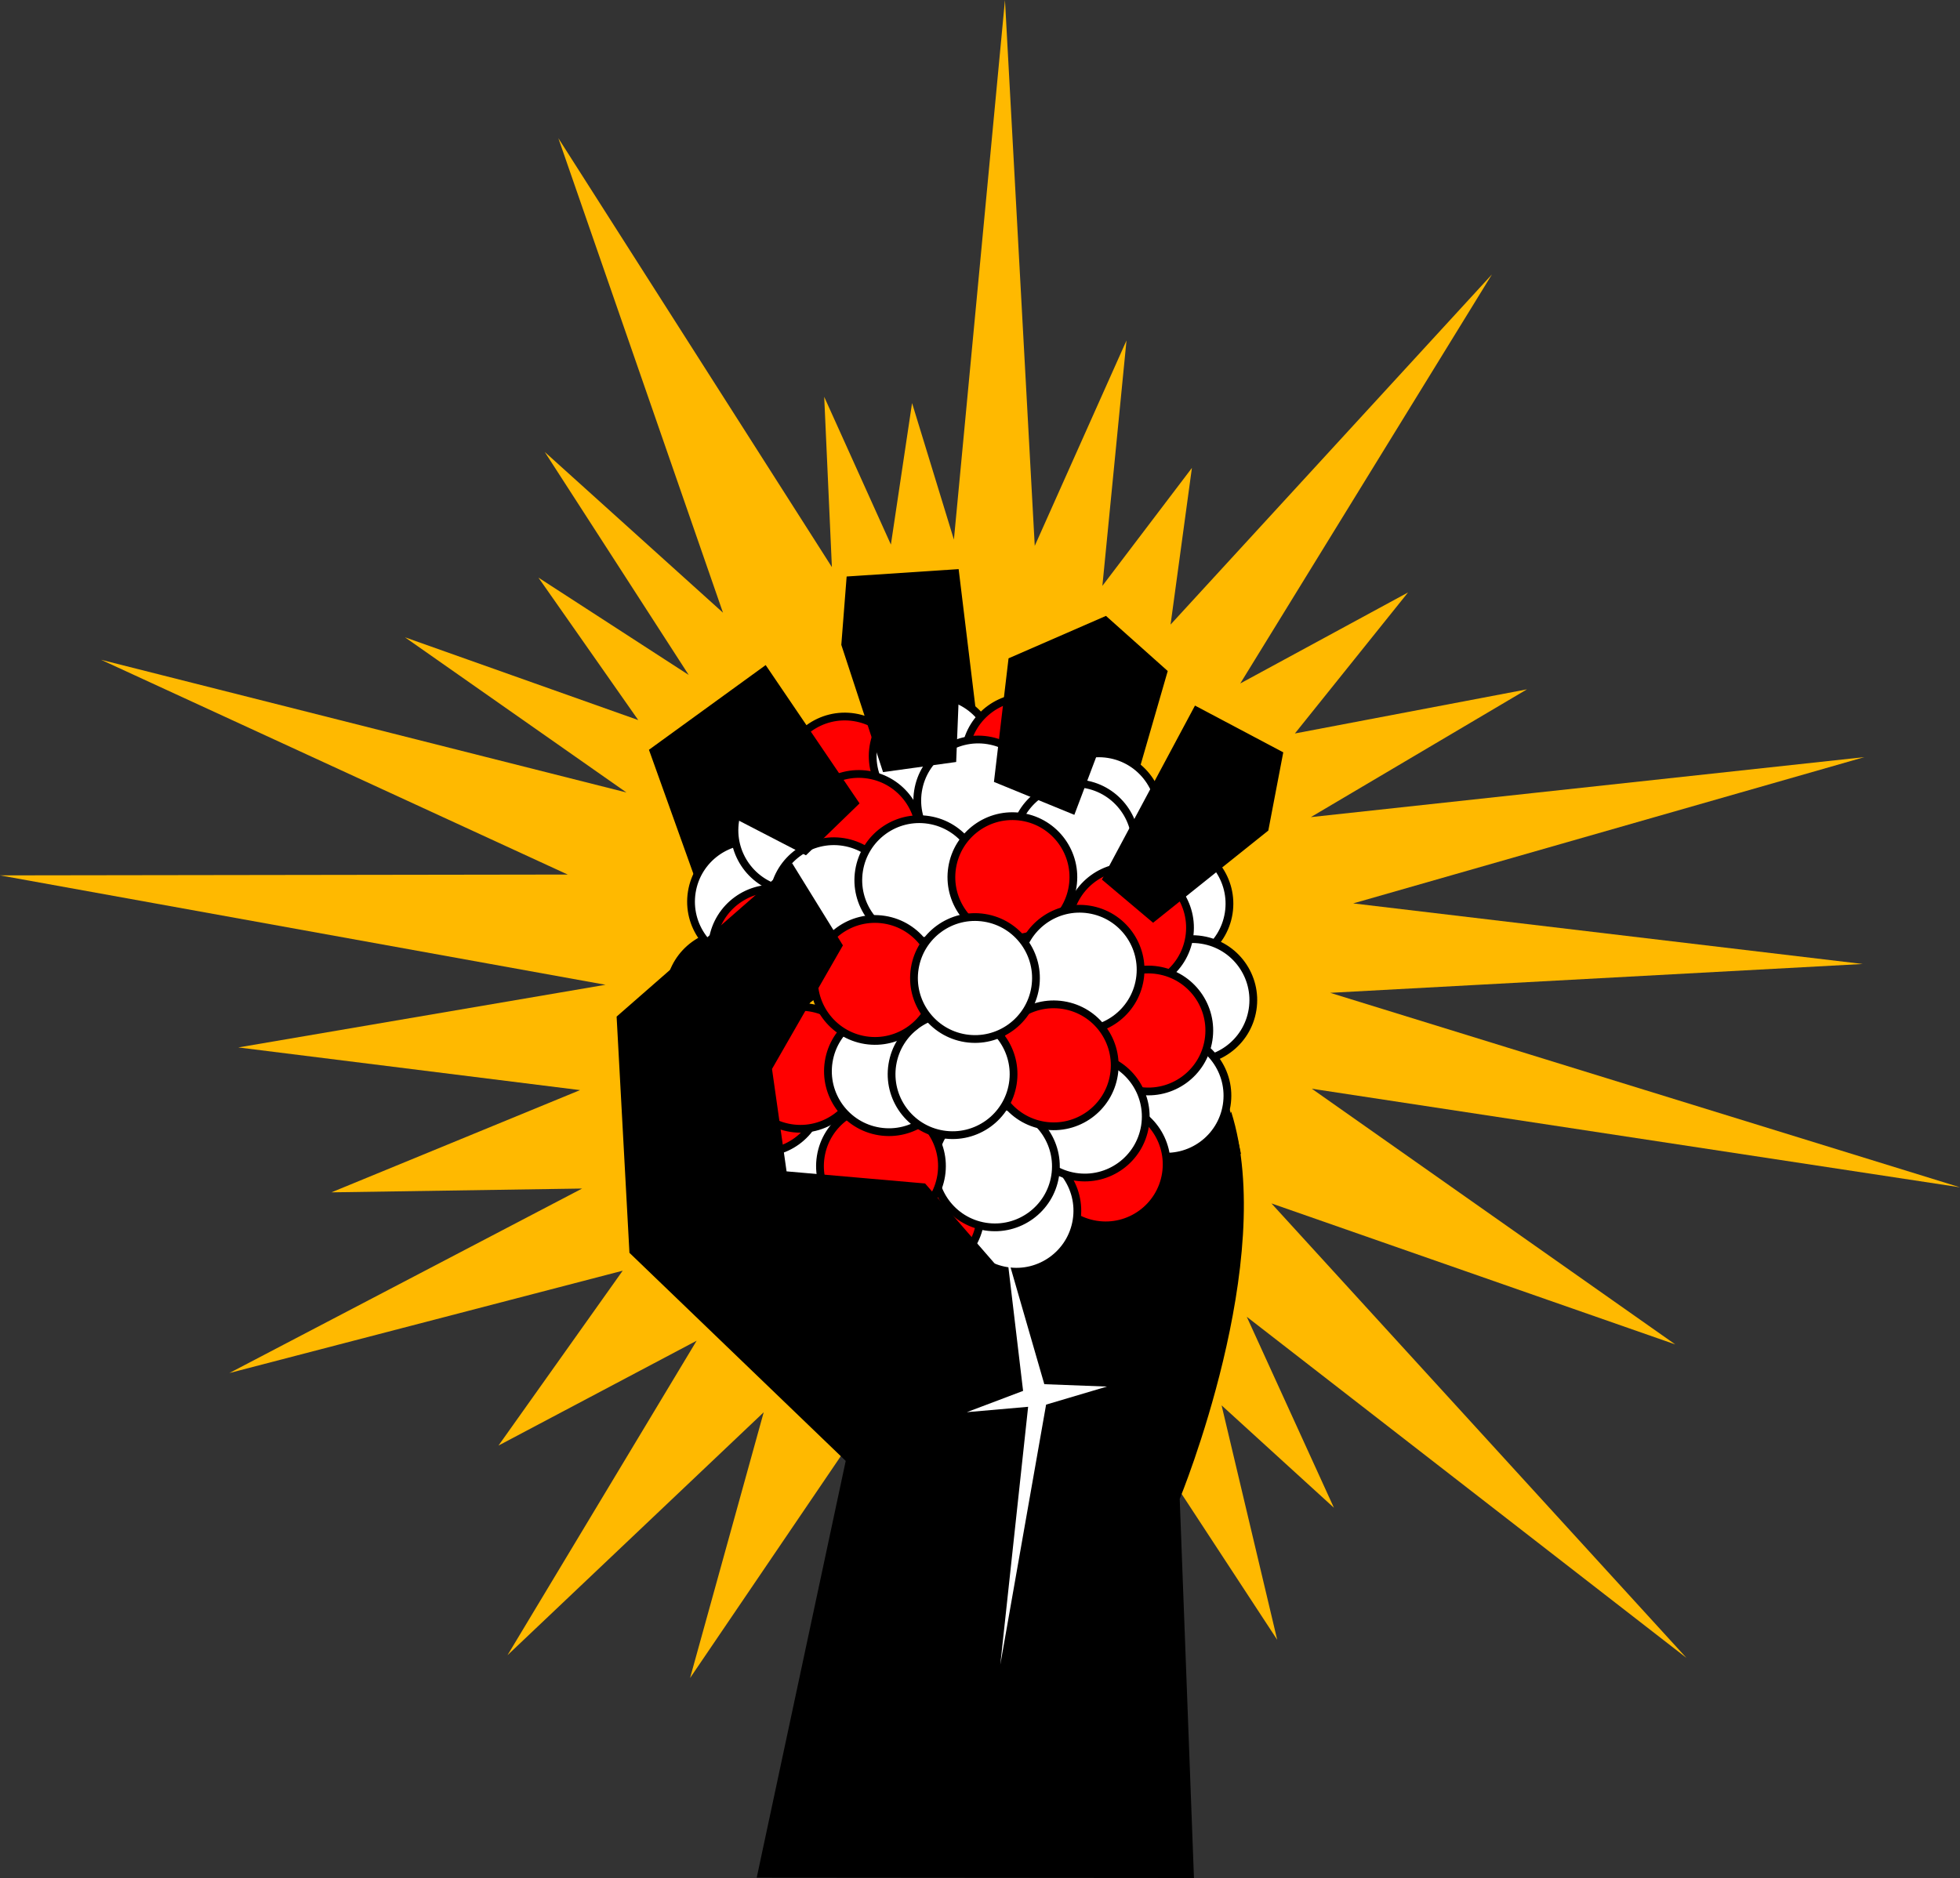
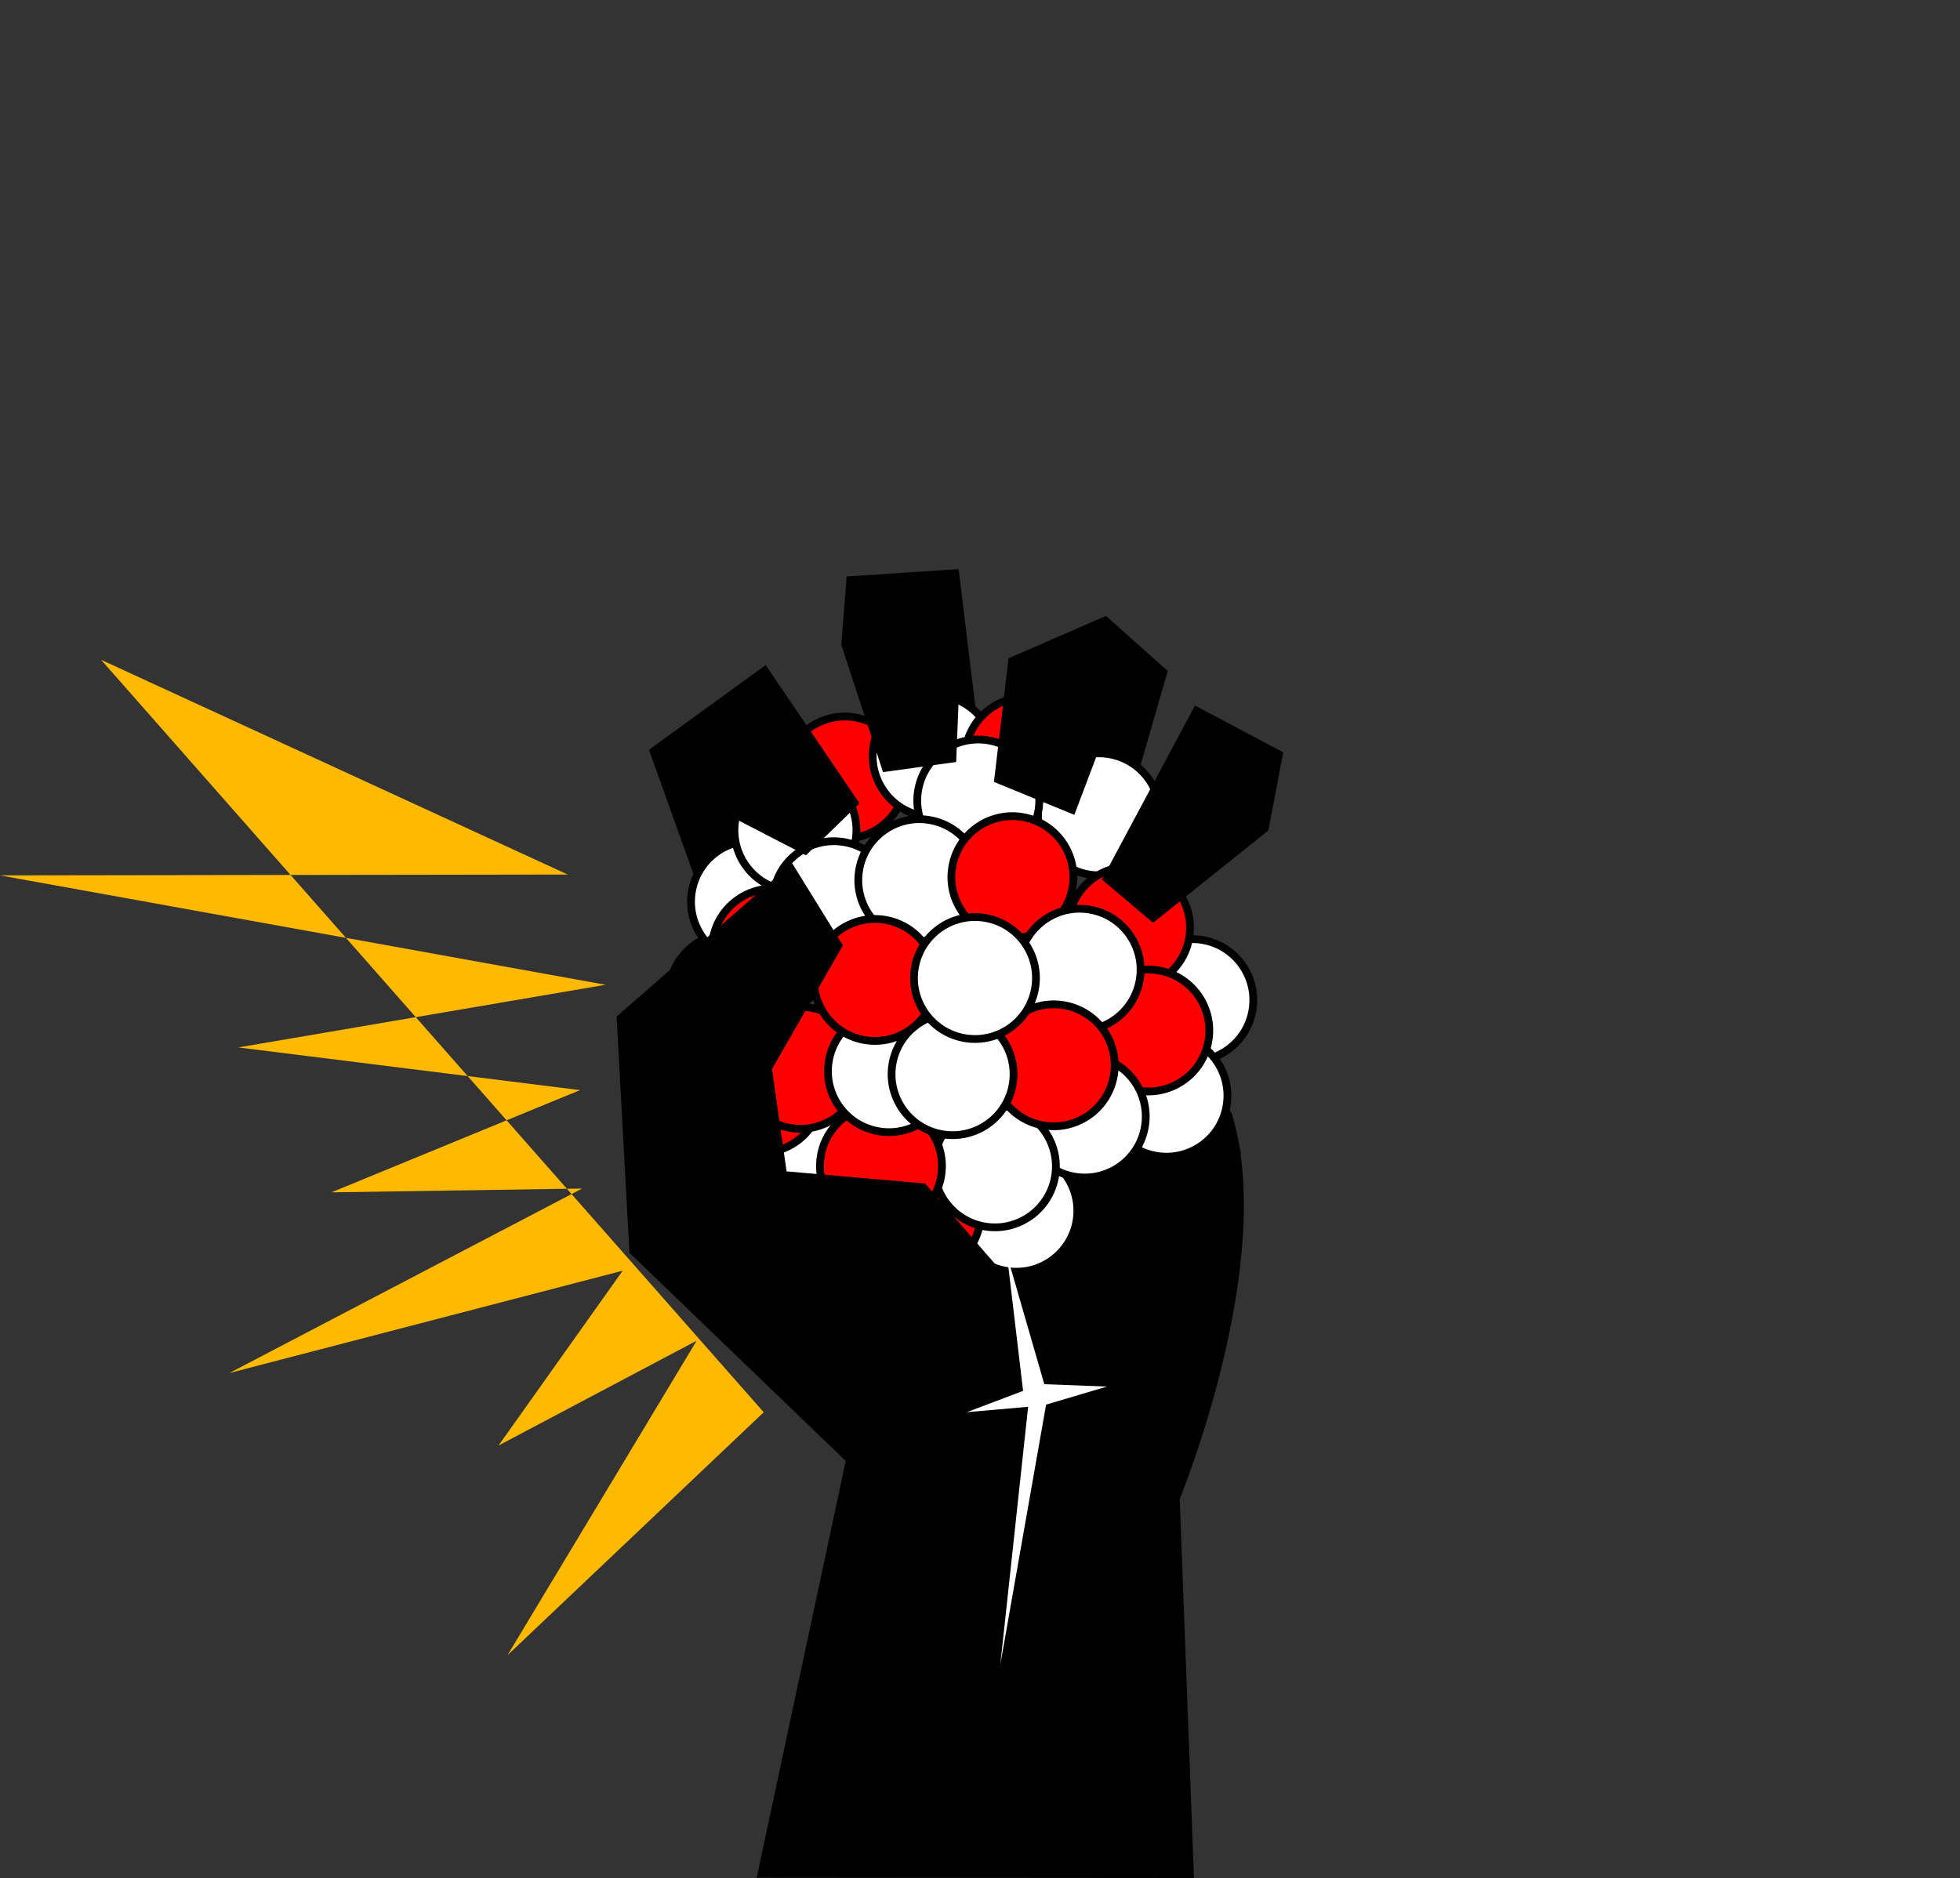
<svg xmlns="http://www.w3.org/2000/svg" xmlns:ns1="http://www.inkscape.org/namespaces/inkscape" xmlns:ns2="http://sodipodi.sourceforge.net/DTD/sodipodi-0.dtd" width="705.781" height="676.42" id="svg2" version="1.1" ns1:version="0.48+devel r10773 custom" ns2:docname="New document 1.2011_12_19_04_27_23.0.svg">
  <rect width="100%" height="100%" fill="#333333" stroke="none" />
  <defs id="defs4" />
  <ns2:namedview id="base" pagecolor="#ffffff" bordercolor="#666666" borderopacity="1.0" ns1:pageopacity="0.0" ns1:pageshadow="2" ns1:zoom="0.24748737" ns1:cx="365.29952" ns1:cy="253.51459" ns1:document-units="px" ns1:current-layer="layer1" showgrid="false" ns1:snap-global="false" width="0px" height="0px" fit-margin-top="0" fit-margin-left="0" fit-margin-right="0" fit-margin-bottom="0" ns1:window-width="738" ns1:window-height="451" ns1:window-x="12" ns1:window-y="73" ns1:window-maximized="0" />
  <g ns1:label="Layer 1" ns1:groupmode="layer" id="layer1" transform="translate(-15.29,-241.393)">
-     <path style="fill:#ffb900;fill-opacity:1;stroke:none" d="M 290.296,750.068 198.03,837.571 266.143,724.294 194.791,762.054 239.516,699.073 97.878,735.937 224.909,669.48 134.626,670.854 224.164,634.03 101.103,618.661 233.339,596.09 15.29,556.689 219.72,556.39 51.689,479.037 l 189.184,47.794 -79.755,-55.895 83.995,29.811 -35.934,-51.307 54.114,35.059 -51.851,-80.33 64.19,57.898 -59.283,-170.908 98.502,154.495 -2.767,-61.329 24.012,53.213 7.623,-50.972 15.069,49.179 18.385,-194.351 10.726,196.608 33.035,-73.976 -8.681,88.383 32.237,-42.479 -7.687,56.427 115.718,-126.114 -90.618,147.323 60.415,-32.785 -40.746,50.798 83.563,-15.895 -77.82,46.021 199.321,-21.612 -184.063,52.689 183.493,21.82 -191.787,10.388 226.792,70.048 -233.398,-35.505 130.872,92.094 -145.414,-50.785 149.42,163.677 -158.308,-122.847 31.383,68.782 -40.447,-36.881 20.03,84.455 -73.494,-112.205 -45.525,-10.109 -92.411,136.077 z" id="path4062" ns1:connector-curvature="0" ns2:nodetypes="cccccccccccccccccccccccccccccccccccccccccccccccccccccccc" />
+     <path style="fill:#ffb900;fill-opacity:1;stroke:none" d="M 290.296,750.068 198.03,837.571 266.143,724.294 194.791,762.054 239.516,699.073 97.878,735.937 224.909,669.48 134.626,670.854 224.164,634.03 101.103,618.661 233.339,596.09 15.29,556.689 219.72,556.39 51.689,479.037 z" id="path4062" ns1:connector-curvature="0" ns2:nodetypes="cccccccccccccccccccccccccccccccccccccccccccccccccccccccc" />
    <path style="fill:#000000;stroke:none" d="m 462.13,656.876 c 0,0 -5.353,-26.246 -14.302,-41.272 -17.759,17.585 -98.713,61.86 -98.713,61.86 l 19.085,31.149 59.358,-8.254 z" id="path4060" ns1:connector-curvature="0" />
    <path transform="matrix(5.281,0.839,-0.839,5.281,12.353,-1312.364)" d="m 114.643,329.684 c 0,2.268 -1.839,4.107 -4.107,4.107 -2.268,0 -4.107,-1.839 -4.107,-4.107 0,-2.268 1.839,-4.107 4.107,-4.107 2.268,0 4.107,1.839 4.107,4.107 z" ns2:ry="4.1071429" ns2:rx="4.1071429" ns2:cy="329.68362" ns2:cx="110.53571" id="path3218" style="fill:#ff0000;stroke:#000000;stroke-width:0.523;stroke-miterlimit:4;stroke-dasharray:none" ns2:type="arc" />
    <path ns2:type="arc" style="fill:#ffffff;stroke:#000000;stroke-width:0.523;stroke-miterlimit:4;stroke-dasharray:none" id="path3220" ns2:cx="110.53571" ns2:cy="329.68362" ns2:rx="4.1071429" ns2:ry="4.1071429" d="m 114.643,329.684 c 0,2.268 -1.839,4.107 -4.107,4.107 -2.268,0 -4.107,-1.839 -4.107,-4.107 0,-2.268 1.839,-4.107 4.107,-4.107 2.268,0 4.107,1.839 4.107,4.107 z" transform="matrix(5.281,0.839,-0.839,5.281,44.366,-1320.103)" />
    <path transform="matrix(5.281,0.839,-0.839,5.281,77.59,-1319.313)" d="m 114.643,329.684 c 0,2.268 -1.839,4.107 -4.107,4.107 -2.268,0 -4.107,-1.839 -4.107,-4.107 0,-2.268 1.839,-4.107 4.107,-4.107 2.268,0 4.107,1.839 4.107,4.107 z" ns2:ry="4.1071429" ns2:rx="4.1071429" ns2:cy="329.68362" ns2:cx="110.53571" id="path3222" style="fill:#ff0000;stroke:#000000;stroke-width:0.523;stroke-miterlimit:4;stroke-dasharray:none" ns2:type="arc" />
    <path ns2:type="arc" style="fill:#ffffff;stroke:#000000;stroke-width:0.523;stroke-miterlimit:4;stroke-dasharray:none" id="path3224" ns2:cx="110.53571" ns2:cy="329.68362" ns2:rx="4.1071429" ns2:ry="4.1071429" d="m 114.643,329.684 c 0,2.268 -1.839,4.107 -4.107,4.107 -2.268,0 -4.107,-1.839 -4.107,-4.107 0,-2.268 1.839,-4.107 4.107,-4.107 2.268,0 4.107,1.839 4.107,4.107 z" transform="matrix(5.281,0.839,-0.839,5.281,103.879,-1299.103)" />
    <path ns2:type="arc" style="fill:#ffffff;stroke:#000000;stroke-width:0.523;stroke-miterlimit:4;stroke-dasharray:none" id="path3226" ns2:cx="110.53571" ns2:cy="329.68362" ns2:rx="4.1071429" ns2:ry="4.1071429" d="m 114.643,329.684 c 0,2.268 -1.839,4.107 -4.107,4.107 -2.268,0 -4.107,-1.839 -4.107,-4.107 0,-2.268 1.839,-4.107 4.107,-4.107 2.268,0 4.107,1.839 4.107,4.107 z" transform="matrix(5.281,0.839,-0.839,5.281,60.419,-1304.085)" />
-     <path transform="matrix(5.281,0.839,-0.839,5.281,128.906,-1266.908)" d="m 114.643,329.684 c 0,2.268 -1.839,4.107 -4.107,4.107 -2.268,0 -4.107,-1.839 -4.107,-4.107 0,-2.268 1.839,-4.107 4.107,-4.107 2.268,0 4.107,1.839 4.107,4.107 z" ns2:ry="4.1071429" ns2:rx="4.1071429" ns2:cy="329.68362" ns2:cx="110.53571" id="path3228" style="fill:#ffffff;stroke:#000000;stroke-width:0.523;stroke-miterlimit:4;stroke-dasharray:none" ns2:type="arc" />
    <path ns2:type="arc" style="fill:#ffffff;stroke:#000000;stroke-width:0.523;stroke-miterlimit:4;stroke-dasharray:none" id="path3230" ns2:cx="110.53571" ns2:cy="329.68362" ns2:rx="4.1071429" ns2:ry="4.1071429" d="m 114.643,329.684 c 0,2.268 -1.839,4.107 -4.107,4.107 -2.268,0 -4.107,-1.839 -4.107,-4.107 0,-2.268 1.839,-4.107 4.107,-4.107 2.268,0 4.107,1.839 4.107,4.107 z" transform="matrix(5.281,0.839,-0.839,5.281,137.499,-1232.193)" />
    <path transform="matrix(5.281,0.839,-0.839,5.281,128.179,-1197.76)" d="m 114.643,329.684 c 0,2.268 -1.839,4.107 -4.107,4.107 -2.268,0 -4.107,-1.839 -4.107,-4.107 0,-2.268 1.839,-4.107 4.107,-4.107 2.268,0 4.107,1.839 4.107,4.107 z" ns2:ry="4.1071429" ns2:rx="4.1071429" ns2:cy="329.68362" ns2:cx="110.53571" id="path3232" style="fill:#ffffff;stroke:#000000;stroke-width:0.523;stroke-miterlimit:4;stroke-dasharray:none" ns2:type="arc" />
-     <path ns2:type="arc" style="fill:#ff0000;stroke:#000000;stroke-width:0.523;stroke-miterlimit:4;stroke-dasharray:none" id="path3234" ns2:cx="110.53571" ns2:cy="329.68362" ns2:rx="4.1071429" ns2:ry="4.1071429" d="m 114.643,329.684 c 0,2.268 -1.839,4.107 -4.107,4.107 -2.268,0 -4.107,-1.839 -4.107,-4.107 0,-2.268 1.839,-4.107 4.107,-4.107 2.268,0 4.107,1.839 4.107,4.107 z" transform="matrix(5.281,0.839,-0.839,5.281,106.291,-1173.02)" />
    <path transform="matrix(5.281,0.839,-0.839,5.281,74.137,-1156.324)" d="m 114.643,329.684 c 0,2.268 -1.839,4.107 -4.107,4.107 -2.268,0 -4.107,-1.839 -4.107,-4.107 0,-2.268 1.839,-4.107 4.107,-4.107 2.268,0 4.107,1.839 4.107,4.107 z" ns2:ry="4.1071429" ns2:rx="4.1071429" ns2:cy="329.68362" ns2:cx="110.53571" id="path3236" style="fill:#ffffff;stroke:#000000;stroke-width:0.523;stroke-miterlimit:4;stroke-dasharray:none" ns2:type="arc" />
    <path ns2:type="arc" style="fill:#ff0000;stroke:#000000;stroke-width:0.523;stroke-miterlimit:4;stroke-dasharray:none" id="path3238" ns2:cx="110.53571" ns2:cy="329.68362" ns2:rx="4.1071429" ns2:ry="4.1071429" d="m 114.643,329.684 c 0,2.268 -1.839,4.107 -4.107,4.107 -2.268,0 -4.107,-1.839 -4.107,-4.107 0,-2.268 1.839,-4.107 4.107,-4.107 2.268,0 4.107,1.839 4.107,4.107 z" transform="matrix(5.281,0.839,-0.839,5.281,39.364,-1155.436)" />
    <path transform="matrix(5.281,0.839,-0.839,5.281,2.37,-1172.859)" d="m 114.643,329.684 c 0,2.268 -1.839,4.107 -4.107,4.107 -2.268,0 -4.107,-1.839 -4.107,-4.107 0,-2.268 1.839,-4.107 4.107,-4.107 2.268,0 4.107,1.839 4.107,4.107 z" ns2:ry="4.1071429" ns2:rx="4.1071429" ns2:cy="329.68362" ns2:cx="110.53571" id="path3240" style="fill:#ffffff;stroke:#000000;stroke-width:0.523;stroke-miterlimit:4;stroke-dasharray:none" ns2:type="arc" />
    <path ns2:type="arc" style="fill:#ff0000;stroke:#000000;stroke-width:0.523;stroke-miterlimit:4;stroke-dasharray:none" id="path3242" ns2:cx="110.53571" ns2:cy="329.68362" ns2:rx="4.1071429" ns2:ry="4.1071429" d="m 114.643,329.684 c 0,2.268 -1.839,4.107 -4.107,4.107 -2.268,0 -4.107,-1.839 -4.107,-4.107 0,-2.268 1.839,-4.107 4.107,-4.107 2.268,0 4.107,1.839 4.107,4.107 z" transform="matrix(5.281,0.839,-0.839,5.281,-17.822,-1199.155)" />
    <path transform="matrix(5.281,0.839,-0.839,5.281,-28.917,-1234.267)" d="m 114.643,329.684 c 0,2.268 -1.839,4.107 -4.107,4.107 -2.268,0 -4.107,-1.839 -4.107,-4.107 0,-2.268 1.839,-4.107 4.107,-4.107 2.268,0 4.107,1.839 4.107,4.107 z" ns2:ry="4.1071429" ns2:rx="4.1071429" ns2:cy="329.68362" ns2:cx="110.53571" id="path3244" style="fill:#ffffff;stroke:#000000;stroke-width:0.523;stroke-miterlimit:4;stroke-dasharray:none" ns2:type="arc" />
    <path ns2:type="arc" style="fill:#ffffff;stroke:#000000;stroke-width:0.523;stroke-miterlimit:4;stroke-dasharray:none" id="path3246" ns2:cx="110.53571" ns2:cy="329.68362" ns2:rx="4.1071429" ns2:ry="4.1071429" d="m 114.643,329.684 c 0,2.268 -1.839,4.107 -4.107,4.107 -2.268,0 -4.107,-1.839 -4.107,-4.107 0,-2.268 1.839,-4.107 4.107,-4.107 2.268,0 4.107,1.839 4.107,4.107 z" transform="matrix(5.281,0.839,-0.839,5.281,-21.047,-1267.648)" />
    <path transform="matrix(5.281,0.839,-0.839,5.281,-5.414,-1293.382)" d="m 114.643,329.684 c 0,2.268 -1.839,4.107 -4.107,4.107 -2.268,0 -4.107,-1.839 -4.107,-4.107 0,-2.268 1.839,-4.107 4.107,-4.107 2.268,0 4.107,1.839 4.107,4.107 z" ns2:ry="4.1071429" ns2:rx="4.1071429" ns2:cy="329.68362" ns2:cx="110.53571" id="path3248" style="fill:#ffffff;stroke:#000000;stroke-width:0.523;stroke-miterlimit:4;stroke-dasharray:none" ns2:type="arc" />
-     <path transform="matrix(5.281,0.839,-0.839,5.281,95.11,-1288.311)" d="m 114.643,329.684 c 0,2.268 -1.839,4.107 -4.107,4.107 -2.268,0 -4.107,-1.839 -4.107,-4.107 0,-2.268 1.839,-4.107 4.107,-4.107 2.268,0 4.107,1.839 4.107,4.107 z" ns2:ry="4.1071429" ns2:rx="4.1071429" ns2:cy="329.68362" ns2:cx="110.53571" id="path3250" style="fill:#ffffff;stroke:#000000;stroke-width:0.523;stroke-miterlimit:4;stroke-dasharray:none" ns2:type="arc" />
    <path transform="matrix(5.281,0.839,-0.839,5.281,114.705,-1258.262)" d="m 114.643,329.684 c 0,2.268 -1.839,4.107 -4.107,4.107 -2.268,0 -4.107,-1.839 -4.107,-4.107 0,-2.268 1.839,-4.107 4.107,-4.107 2.268,0 4.107,1.839 4.107,4.107 z" ns2:ry="4.1071429" ns2:rx="4.1071429" ns2:cy="329.68362" ns2:cx="110.53571" id="path3254" style="fill:#ff0000;stroke:#000000;stroke-width:0.523;stroke-miterlimit:4;stroke-dasharray:none" ns2:type="arc" />
    <path ns2:type="arc" style="fill:#ff0000;stroke:#000000;stroke-width:0.523;stroke-miterlimit:4;stroke-dasharray:none" id="path3256" ns2:cx="110.53571" ns2:cy="329.68362" ns2:rx="4.1071429" ns2:ry="4.1071429" d="m 114.643,329.684 c 0,2.268 -1.839,4.107 -4.107,4.107 -2.268,0 -4.107,-1.839 -4.107,-4.107 0,-2.268 1.839,-4.107 4.107,-4.107 2.268,0 4.107,1.839 4.107,4.107 z" transform="matrix(5.281,0.839,-0.839,5.281,121.65,-1221.244)" />
    <path ns2:type="arc" style="fill:#ffffff;stroke:#000000;stroke-width:0.523;stroke-miterlimit:4;stroke-dasharray:none" id="path3258" ns2:cx="110.53571" ns2:cy="329.68362" ns2:rx="4.1071429" ns2:ry="4.1071429" d="m 114.643,329.684 c 0,2.268 -1.839,4.107 -4.107,4.107 -2.268,0 -4.107,-1.839 -4.107,-4.107 0,-2.268 1.839,-4.107 4.107,-4.107 2.268,0 4.107,1.839 4.107,4.107 z" transform="matrix(5.281,0.839,-0.839,5.281,98.767,-1190.248)" />
    <path transform="matrix(5.281,0.839,-0.839,5.281,66.414,-1172.302)" d="m 114.643,329.684 c 0,2.268 -1.839,4.107 -4.107,4.107 -2.268,0 -4.107,-1.839 -4.107,-4.107 0,-2.268 1.839,-4.107 4.107,-4.107 2.268,0 4.107,1.839 4.107,4.107 z" ns2:ry="4.1071429" ns2:rx="4.1071429" ns2:cy="329.68362" ns2:cx="110.53571" id="path3260" style="fill:#ffffff;stroke:#000000;stroke-width:0.523;stroke-miterlimit:4;stroke-dasharray:none" ns2:type="arc" />
    <path ns2:type="arc" style="fill:#ff0000;stroke:#000000;stroke-width:0.523;stroke-miterlimit:4;stroke-dasharray:none" id="path3262" ns2:cx="110.53571" ns2:cy="329.68362" ns2:rx="4.1071429" ns2:ry="4.1071429" d="m 114.643,329.684 c 0,2.268 -1.839,4.107 -4.107,4.107 -2.268,0 -4.107,-1.839 -4.107,-4.107 0,-2.268 1.839,-4.107 4.107,-4.107 2.268,0 4.107,1.839 4.107,4.107 z" transform="matrix(5.281,0.839,-0.839,5.281,25.386,-1172.408)" />
    <path transform="matrix(5.281,0.839,-0.839,5.281,-3.621,-1207.801)" d="m 114.643,329.684 c 0,2.268 -1.839,4.107 -4.107,4.107 -2.268,0 -4.107,-1.839 -4.107,-4.107 0,-2.268 1.839,-4.107 4.107,-4.107 2.268,0 4.107,1.839 4.107,4.107 z" ns2:ry="4.1071429" ns2:rx="4.1071429" ns2:cy="329.68362" ns2:cx="110.53571" id="path3264" style="fill:#ff0000;stroke:#000000;stroke-width:0.523;stroke-miterlimit:4;stroke-dasharray:none" ns2:type="arc" />
    <path ns2:type="arc" style="fill:#ff0000;stroke:#000000;stroke-width:0.523;stroke-miterlimit:4;stroke-dasharray:none" id="path3266" ns2:cx="110.53571" ns2:cy="329.68362" ns2:rx="4.1071429" ns2:ry="4.1071429" d="m 114.643,329.684 c 0,2.268 -1.839,4.107 -4.107,4.107 -2.268,0 -4.107,-1.839 -4.107,-4.107 0,-2.268 1.839,-4.107 4.107,-4.107 2.268,0 4.107,1.839 4.107,4.107 z" transform="matrix(5.281,0.839,-0.839,5.281,-13.523,-1250.419)" />
-     <path transform="matrix(5.281,0.839,-0.839,5.281,17.403,-1291.68)" d="m 114.643,329.684 c 0,2.268 -1.839,4.107 -4.107,4.107 -2.268,0 -4.107,-1.839 -4.107,-4.107 0,-2.268 1.839,-4.107 4.107,-4.107 2.268,0 4.107,1.839 4.107,4.107 z" ns2:ry="4.1071429" ns2:rx="4.1071429" ns2:cy="329.68362" ns2:cx="110.53571" id="path3268" style="fill:#ff0000;stroke:#000000;stroke-width:0.523;stroke-miterlimit:4;stroke-dasharray:none" ns2:type="arc" />
    <path ns2:type="arc" style="fill:#ffffff;stroke:#000000;stroke-width:0.523;stroke-miterlimit:4;stroke-dasharray:none" id="path3270" ns2:cx="110.53571" ns2:cy="329.68362" ns2:rx="4.1071429" ns2:ry="4.1071429" d="m 114.643,329.684 c 0,2.268 -1.839,4.107 -4.107,4.107 -2.268,0 -4.107,-1.839 -4.107,-4.107 0,-2.268 1.839,-4.107 4.107,-4.107 2.268,0 4.107,1.839 4.107,4.107 z" transform="matrix(5.281,0.839,-0.839,5.281,8.423,-1267.454)" />
    <path transform="matrix(5.281,0.839,-0.839,5.281,39.186,-1275.392)" d="m 114.643,329.684 c 0,2.268 -1.839,4.107 -4.107,4.107 -2.268,0 -4.107,-1.839 -4.107,-4.107 0,-2.268 1.839,-4.107 4.107,-4.107 2.268,0 4.107,1.839 4.107,4.107 z" ns2:ry="4.1071429" ns2:rx="4.1071429" ns2:cy="329.68362" ns2:cx="110.53571" id="path3272" style="fill:#ffffff;stroke:#000000;stroke-width:0.523;stroke-miterlimit:4;stroke-dasharray:none" ns2:type="arc" />
    <path ns2:type="arc" style="fill:#ff0000;stroke:#000000;stroke-width:0.523;stroke-miterlimit:4;stroke-dasharray:none" id="path3274" ns2:cx="110.53571" ns2:cy="329.68362" ns2:rx="4.1071429" ns2:ry="4.1071429" d="m 114.643,329.684 c 0,2.268 -1.839,4.107 -4.107,4.107 -2.268,0 -4.107,-1.839 -4.107,-4.107 0,-2.268 1.839,-4.107 4.107,-4.107 2.268,0 4.107,1.839 4.107,4.107 z" transform="matrix(5.281,0.839,-0.839,5.281,72.707,-1276.479)" />
    <path transform="matrix(5.281,0.839,-0.839,5.281,96.909,-1243.132)" d="m 114.643,329.684 c 0,2.268 -1.839,4.107 -4.107,4.107 -2.268,0 -4.107,-1.839 -4.107,-4.107 0,-2.268 1.839,-4.107 4.107,-4.107 2.268,0 4.107,1.839 4.107,4.107 z" ns2:ry="4.1071429" ns2:rx="4.1071429" ns2:cy="329.68362" ns2:cx="110.53571" id="path3276" style="fill:#ffffff;stroke:#000000;stroke-width:0.523;stroke-miterlimit:4;stroke-dasharray:none" ns2:type="arc" />
    <path ns2:type="arc" style="fill:#ff0000;stroke:#000000;stroke-width:0.523;stroke-miterlimit:4;stroke-dasharray:none" id="path3278" ns2:cx="110.53571" ns2:cy="329.68362" ns2:rx="4.1071429" ns2:ry="4.1071429" d="m 114.643,329.684 c 0,2.268 -1.839,4.107 -4.107,4.107 -2.268,0 -4.107,-1.839 -4.107,-4.107 0,-2.268 1.839,-4.107 4.107,-4.107 2.268,0 4.107,1.839 4.107,4.107 z" transform="matrix(5.281,0.839,-0.839,5.281,87.59,-1208.699)" />
    <path ns2:type="arc" style="fill:#ffffff;stroke:#000000;stroke-width:0.523;stroke-miterlimit:4;stroke-dasharray:none" id="path3282" ns2:cx="110.53571" ns2:cy="329.68362" ns2:rx="4.1071429" ns2:ry="4.1071429" d="m 114.643,329.684 c 0,2.268 -1.839,4.107 -4.107,4.107 -2.268,0 -4.107,-1.839 -4.107,-4.107 0,-2.268 1.839,-4.107 4.107,-4.107 2.268,0 4.107,1.839 4.107,4.107 z" transform="matrix(5.281,0.839,-0.839,5.281,28.252,-1206.584)" />
    <path ns2:type="arc" style="fill:#ffffff;stroke:#000000;stroke-width:0.523;stroke-miterlimit:4;stroke-dasharray:none" id="path3284" ns2:cx="110.53571" ns2:cy="329.68362" ns2:rx="4.1071429" ns2:ry="4.1071429" d="m 114.643,329.684 c 0,2.268 -1.839,4.107 -4.107,4.107 -2.268,0 -4.107,-1.839 -4.107,-4.107 0,-2.268 1.839,-4.107 4.107,-4.107 2.268,0 4.107,1.839 4.107,4.107 z" transform="matrix(5.281,0.839,-0.839,5.281,51.169,-1205.508)" />
    <path transform="matrix(5.281,0.839,-0.839,5.281,23.213,-1239.451)" d="m 114.643,329.684 c 0,2.268 -1.839,4.107 -4.107,4.107 -2.268,0 -4.107,-1.839 -4.107,-4.107 0,-2.268 1.839,-4.107 4.107,-4.107 2.268,0 4.107,1.839 4.107,4.107 z" ns2:ry="4.1071429" ns2:rx="4.1071429" ns2:cy="329.68362" ns2:cx="110.53571" id="path3286" style="fill:#ff0000;stroke:#000000;stroke-width:0.523;stroke-miterlimit:4;stroke-dasharray:none" ns2:type="arc" />
    <path ns2:type="arc" style="fill:#ffffff;stroke:#000000;stroke-width:0.523;stroke-miterlimit:4;stroke-dasharray:none" id="path3288" ns2:cx="110.53571" ns2:cy="329.68362" ns2:rx="4.1071429" ns2:ry="4.1071429" d="m 114.643,329.684 c 0,2.268 -1.839,4.107 -4.107,4.107 -2.268,0 -4.107,-1.839 -4.107,-4.107 0,-2.268 1.839,-4.107 4.107,-4.107 2.268,0 4.107,1.839 4.107,4.107 z" transform="matrix(5.281,0.839,-0.839,5.281,59.237,-1240.14)" />
    <path style="fill:#000000;stroke:none" d="m 287.776,917.686 157.45,0.128 -5.128,-136.556 c 0,0 35.429,-85.974 18.531,-139.45 -16.302,42.512 -80.357,69.676 -82.62,57.615 l -27.593,-31.762 -49.887,-4.364 -5.244,-36.88 25.531,-44.515 -18.287,-29.613 -63.199,55.26 4.62,85.082 77.879,74.956 z" id="path55" ns1:connector-curvature="0" ns2:nodetypes="cccccccccccccc" />
    <path style="fill:#ffffff;stroke:none" d="m 377.878,693.371 5.819,48.994 -20.264,7.664 22.075,-1.934 -10.022,92.883 16.495,-93.669 21.893,-6.498 -22.538,-0.86 z" id="path3160" ns1:connector-curvature="0" ns2:nodetypes="ccccccccc" />
    <path style="fill:#000000;stroke:none" d="m 412.077,558.199 18.431,15.551 41.493,-33.213 5.383,-28.168 -31.789,-16.842 z" id="path63" ns1:connector-curvature="0" ns2:nodetypes="cccccc" />
    <path style="fill:#000000;stroke:none" d="m 265.345,557.162 c 2.775,-5.909 6.598,-10.769 13.408,-12.635 l 0.242,-8.782 26.519,13.71 19.297,-18.701 -33.805,-49.813 -42.033,30.507 z" id="path57" ns1:connector-curvature="0" ns2:nodetypes="cccccccc" />
    <path style="fill:#000000;stroke:none" d="m 333.268,519.494 26.335,-3.649 0.891,-22.268 6.229,4.068 -6.231,-51.267 -40.33,2.661 -1.921,24.619 z" id="path59" ns1:connector-curvature="0" ns2:nodetypes="cccccccc" />
    <path style="fill:#000000;stroke:none" d="m 373.202,523.025 5.259,-44.513 35.08,-15.286 22.24,19.859 -9.886,34.218 -15.269,-4.848 -8.471,22.426 z" id="path61" ns1:connector-curvature="0" ns2:nodetypes="cccccccc" />
  </g>
</svg>